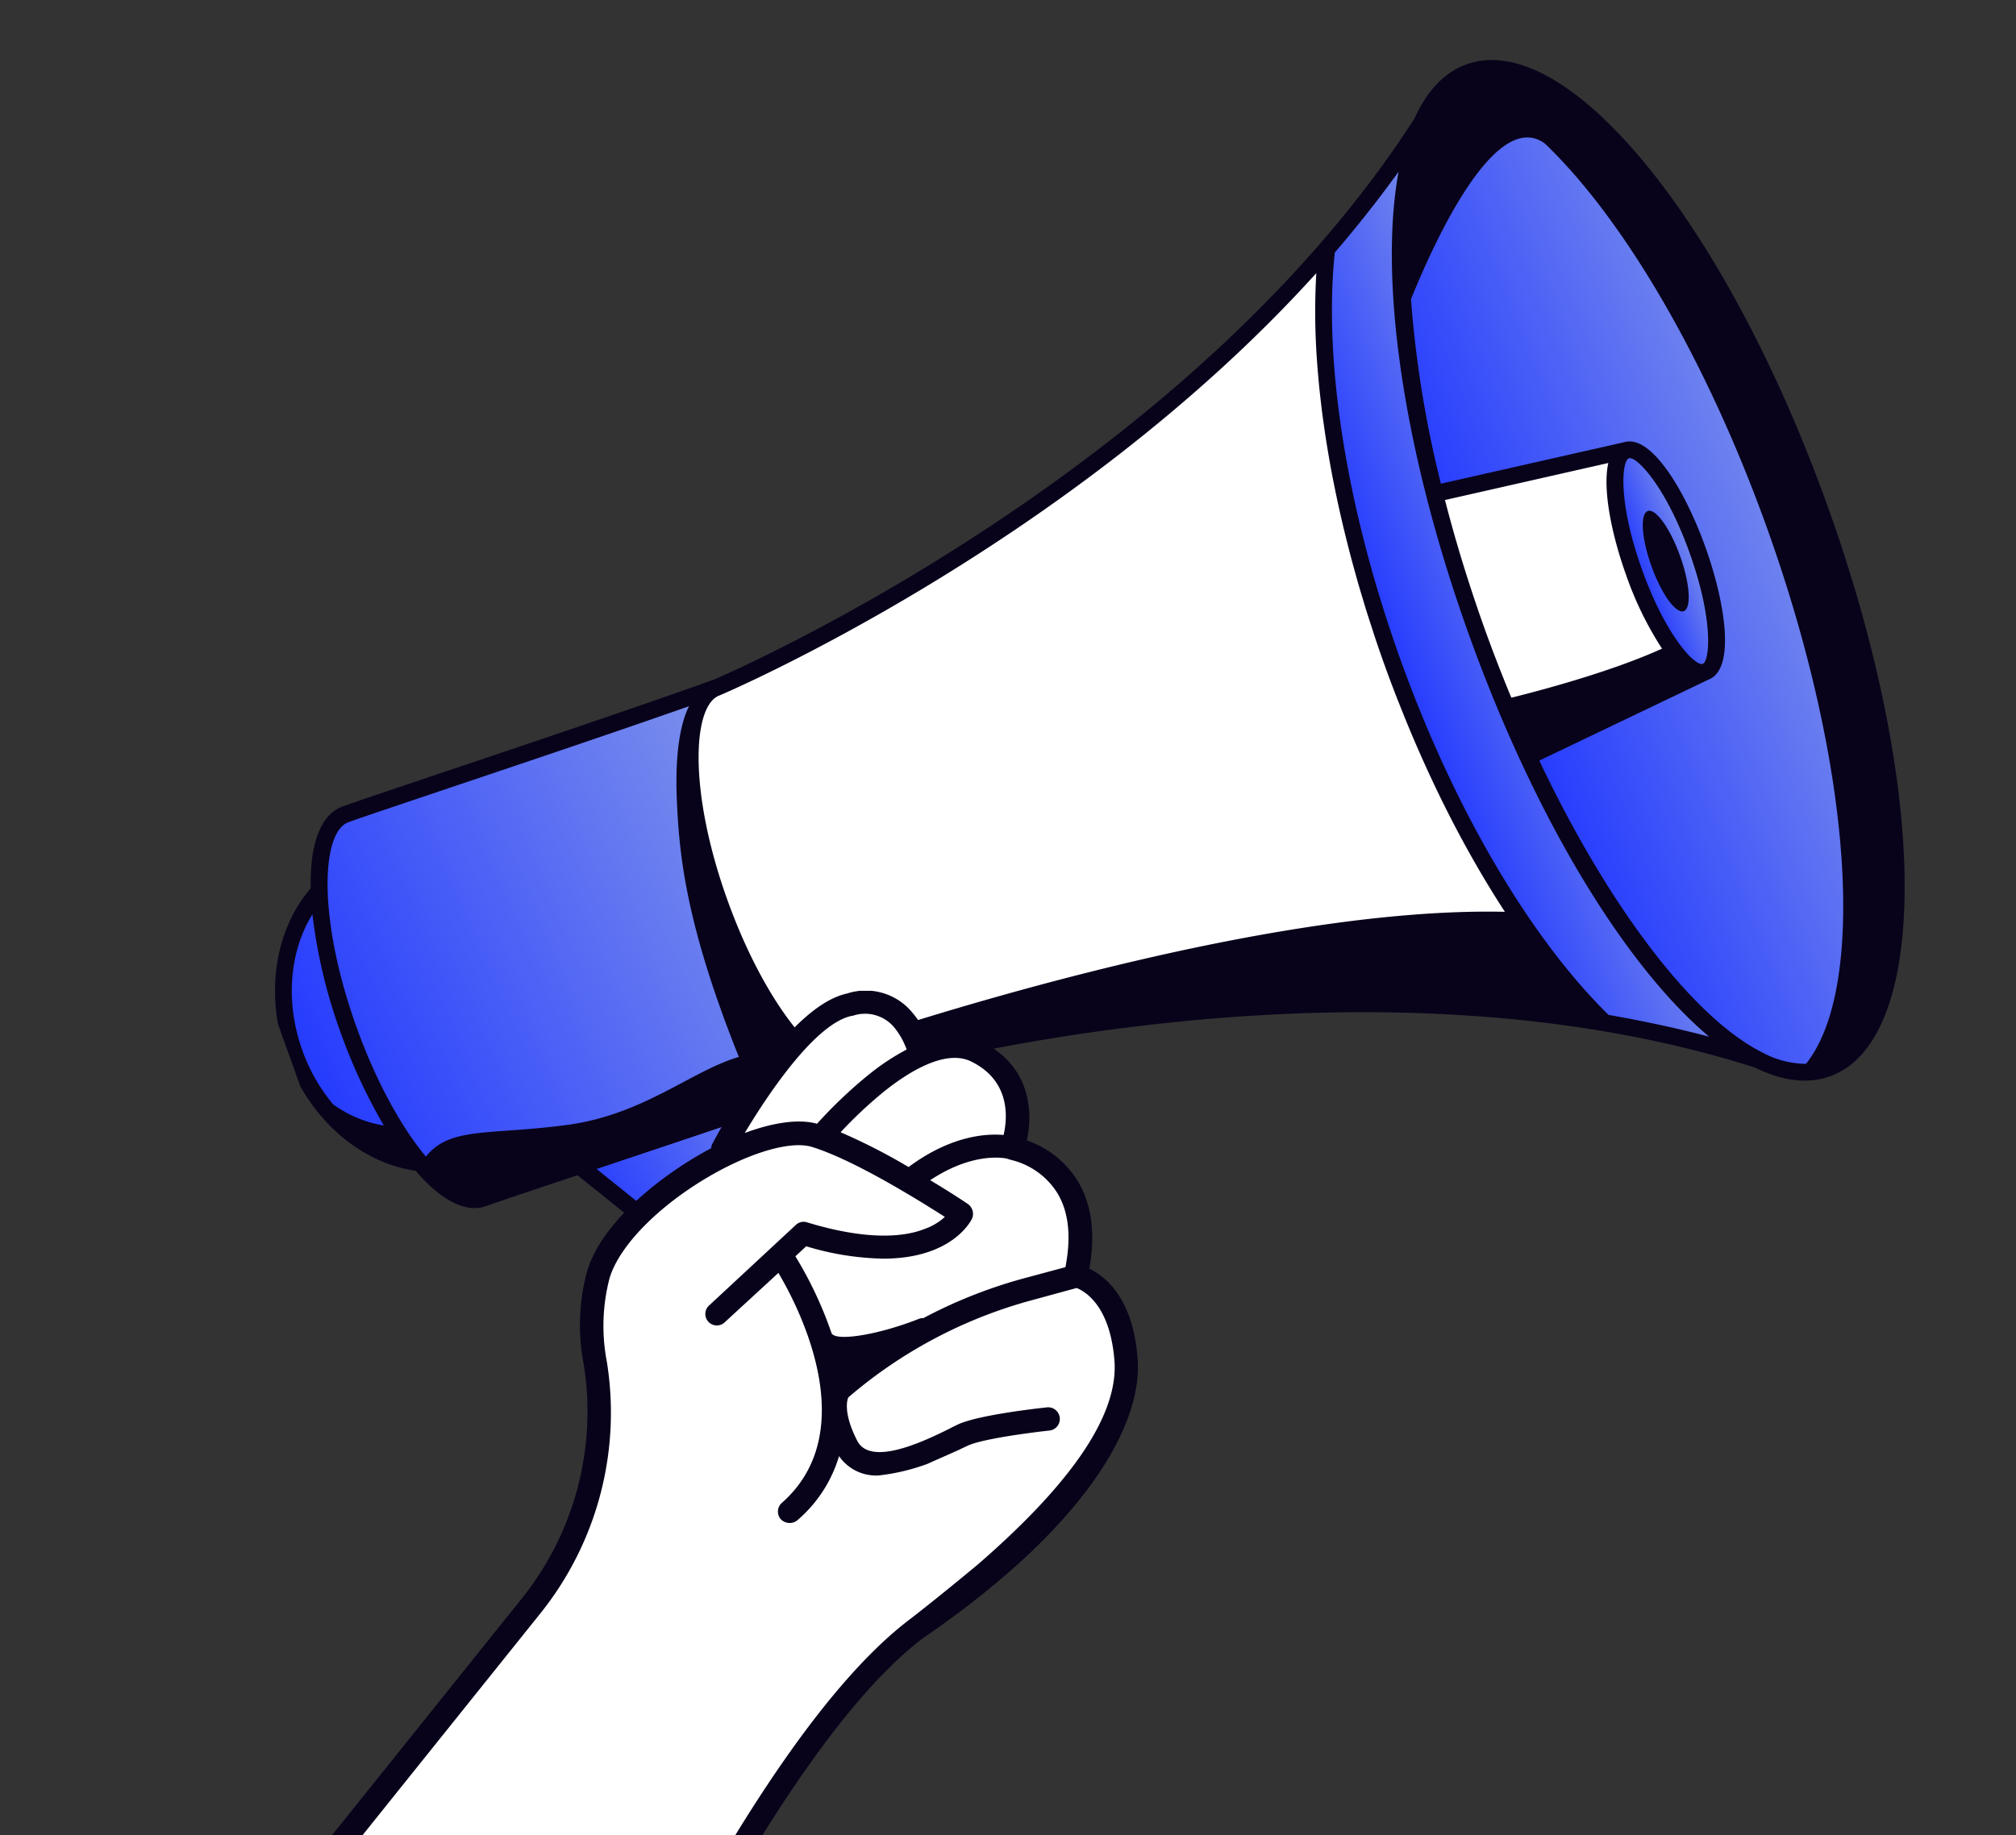
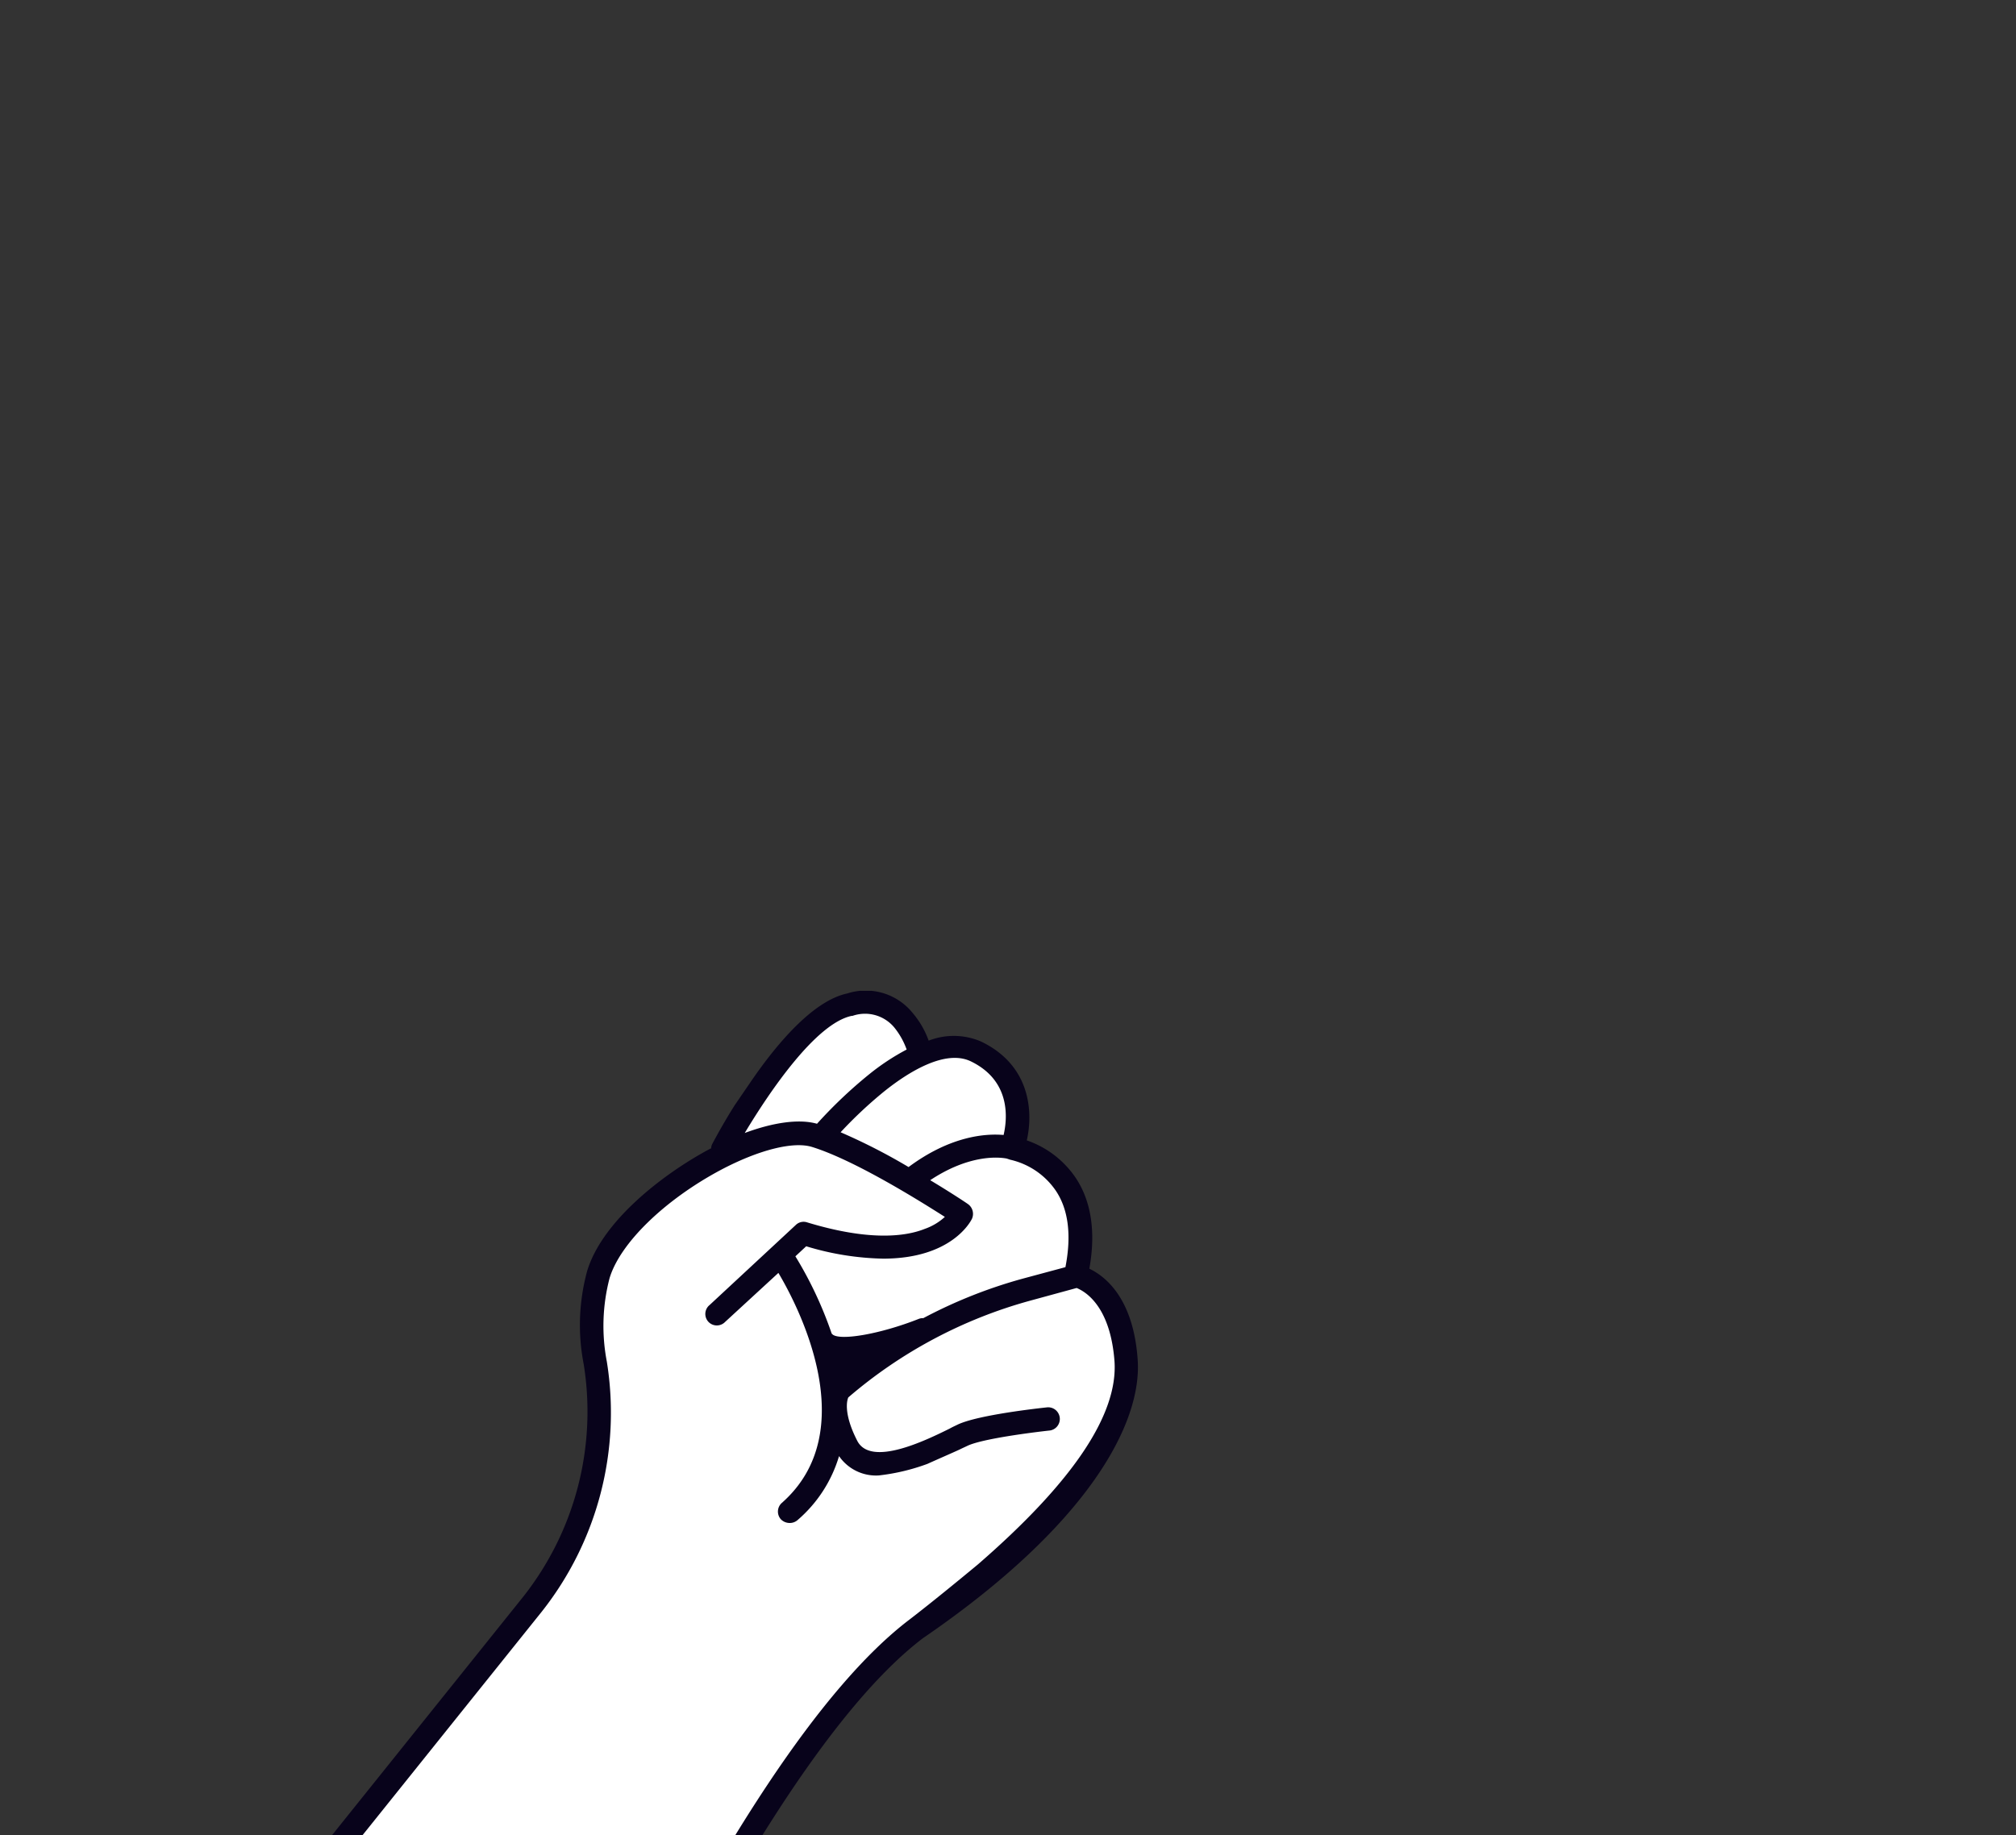
<svg xmlns="http://www.w3.org/2000/svg" fill="none" viewBox="0 0 201 183">
  <rect x="0" y="0" width="201" height="183" fill="#333333" stroke="none" />
  <g clip-path="url(#a)">
    <path fill="url(#b)" d="m113.326 137.193-10.208 9.598-5.367 4.894-27.641-39.256 10.988-10.333s17.822 26.097 32.228 35.097" />
-     <path fill="#08031B" d="M98.032 152.472a.83.83 0 0 1-.968-.305l-27.641-39.256a.84.84 0 0 1 .11-1.093l10.99-10.333a.84.84 0 0 1 1.005-.108.8.8 0 0 1 .26.247c.178.259 17.89 26.057 31.98 34.86a.83.83 0 0 1 .39.628.83.83 0 0 1-.26.693l-10.207 9.598-5.376 4.902a.8.8 0 0 1-.283.167m-26.82-39.932 26.675 37.885 4.664-4.253 9.419-8.856c-12.936-8.611-27.904-29.499-31.009-33.944z" />
    <path fill="url(#c)" d="M108.707 141.156 97.75 151.685l-34.478-36.802 10.989-10.333s20.04 27.606 34.446 36.606" />
    <path fill="#08031B" d="M98.033 152.473a.84.84 0 0 1-.895-.216L62.66 115.455a.84.84 0 0 1 .037-1.183l10.989-10.333a.84.84 0 0 1 1.253.118c.2.275 20.11 27.577 34.211 36.387a.84.84 0 0 1 .137 1.316L98.33 152.288a.8.8 0 0 1-.297.185m-33.577-37.551 33.325 35.57 9.581-9.207c-13.086-8.705-29.884-30.967-33.217-35.477z" />
    <path fill="url(#d)" d="m57.749 116.259 4.996 4.012a9.49 9.49 0 0 0 9.158 1.532l12.396-4.45-6.327-7.892z" />
    <path fill="#08031B" d="m84.581 118.141-12.397 4.45a10.4 10.4 0 0 1-9.964-1.667l-4.998-4.012a.85.85 0 0 1-.31-.577.84.84 0 0 1 .198-.625.8.8 0 0 1 .37-.245l20.224-6.799a.84.84 0 0 1 .922.27l6.328 7.892a.837.837 0 0 1-.373 1.313m-25.114-1.577 3.803 3.054a8.72 8.72 0 0 0 8.348 1.396l11.293-4.054-5.227-6.519z" />
    <path fill="url(#e)" d="M34.468 81.201c-1.878.674-2.75 3.572-2.633 7.669-3.505 3.797-4.657 10.094-2.477 16.164 2.228 6.208 7.294 10.38 12.538 10.938 2.313 2.749 4.583 4.125 6.312 3.504 3.637-1.305 27.044-8.963 37.035-12.55L71.47 68.556C59.9 72.71 38.105 79.896 34.468 81.2z" />
    <path fill="#fff" d="m94.384 112.545-6.68-6.502-3.752 1.417 6.535 12.417z" />
-     <path fill="#08031B" d="M90.77 120.666a.836.836 0 0 1-1.024-.399L83.21 107.85a.838.838 0 0 1 .446-1.174l3.751-1.417a.84.84 0 0 1 .88.184l6.682 6.501a.84.84 0 0 1 .156.994l-3.898 7.332a.84.84 0 0 1-.457.396m-5.635-12.758 5.356 10.177 2.858-5.379-5.848-5.691z" />
    <path fill="#fff" d="m90.488 119.878 2.36-5.001-8.338-7.809-3.752 1.417z" />
    <path fill="#08031B" d="M90.77 120.665a.84.84 0 0 1-.92-.244l-9.729-11.394a.833.833 0 0 1 .014-1.103q.137-.152.328-.224l3.751-1.417a.85.85 0 0 1 .87.172l8.337 7.81a.835.835 0 0 1 .185.969l-2.36 5a.84.84 0 0 1-.475.431m-8.6-11.819 8.114 9.502 1.546-3.276-7.512-7.034z" />
    <path fill="#fff" d="M71.47 68.557c-3.637 1.305-3.534 10.899.26 21.468s9.878 18.206 13.514 16.901c0 0 50.899-15.305 93.125-.203L143.462 9.485c-22.98 38.51-71.992 59.072-71.992 59.072" />
    <path fill="url(#f)" d="M182.164 106.547c9.439-3.389 9.107-28.374-.741-55.806S155.941 3.818 146.502 7.207c-9.438 3.388-9.107 28.373.741 55.805s25.483 46.923 34.921 43.535" />
    <path fill="#fff" d="m162.118 44.915 7.925 22.076-17.7 8.472a151 151 0 0 1-5.099-12.451 150 150 0 0 1-4.219-13.77z" />
-     <path fill="url(#g)" d="M170.21 66.634c1.743-.626 1.423-5.957-.713-11.908s-5.28-10.268-7.023-9.642c-1.743.625-1.423 5.956.713 11.907s5.28 10.268 7.023 9.643" />
    <path fill="#08031B" d="M167.872 60.946c.788-.283.624-2.747-.366-5.505s-2.431-4.764-3.219-4.481c-.789.283-.625 2.748.365 5.505.99 2.758 2.431 4.764 3.22 4.481" />
-     <path fill="url(#h)" d="M147.243 63.012c7.719 21.502 18.994 38.127 28.059 42.675a110 110 0 0 0-15.325-3.695c-7.722-7.505-15.557-20.386-21.148-35.96-5.591-15.573-7.737-30.497-6.551-41.2a110 110 0 0 0 9.475-12.598c-4.102 9.275-2.23 29.275 5.49 50.778" />
    <path fill="#08031B" d="M77.239 119.887s-4.775 4.353-.7 8.261l-6.492-5.68zM146.22 6.418c-2.234.802-3.963 2.669-5.192 5.393l-.061.095q-.4.618-.813 1.241a100 100 0 0 1-1.6 2.331q-.235.332-.472.663-.435.606-.881 1.206l-.211.287c-23.945 32.108-64.747 49.683-65.824 50.141-7.404 2.659-18.92 6.531-27.33 9.36-4.657 1.567-8.335 2.805-9.65 3.277-2.366.85-3.295 4.02-3.208 8.176-3.508 4.045-4.64 10.51-2.408 16.729 2.283 6.36 7.448 10.685 12.868 11.432 2.39 2.786 4.875 4.298 7.054 3.516 1.36-.489 5.49-1.867 10.719-3.611 8.453-2.821 20.023-6.682 26.274-8.924.468-.141 43.422-12.79 82.618-3.201l.436.109q1.124.276 2.239.585l.937.257q.582.165 1.159.336l.589.176q.725.219 1.44.447l.106.034c2.683 1.323 5.205 1.664 7.439.862 10.025-3.599 9.922-28.582-.235-56.877-10.158-28.294-25.968-47.639-35.993-44.04m.818 53.44-.196-.582a150 150 0 0 1-1.632-5.241 136 136 0 0 1-1.141-4.172l16.285-3.692c-.59 2.605.32 7.126 1.782 11.198a33.8 33.8 0 0 0 3.571 7.314c-5.25 2.393-12.696 4.32-15.023 4.893l-.007-.02a153 153 0 0 1-2.645-6.827q-.512-1.433-.994-2.87M162.4 45.704c.708-.254 3.619 2.638 6.046 9.4s2.021 10.844 1.313 11.099c-.708.254-3.618-2.639-6.046-9.4-2.427-6.762-2.02-10.845-1.313-11.1m-27.241-23.001.215-.267a115 115 0 0 0 4.068-5.312c-1.966 10.62.378 27.688 7.013 46.17 6.635 18.484 15.682 33.146 23.953 40.09a109 109 0 0 0-5.316-1.265l-.445-.091q-.927-.195-1.857-.378-1.204-.231-2.413-.439c-7.887-7.752-15.443-20.657-20.758-35.462s-7.691-29.57-6.535-40.567a121 121 0 0 0 2.075-2.48m-96.887 89.541a11.96 11.96 0 0 1-5.055-2.114 17.6 17.6 0 0 1-3.07-5.379c-1.76-4.905-1.234-9.969 1-13.57a52.5 52.5 0 0 0 2.819 11.805 55 55 0 0 0 4.306 9.258m35.394-6.844c-4.725 1.386-9.492 5.756-17.107 6.78-7.778 1.046-11.685.142-14.096 3.162-2.355-2.827-4.893-7.277-6.92-12.924-3.882-10.813-3.533-19.446-.791-20.43 1.298-.466 4.97-1.7 9.618-3.265 7.34-2.47 17.043-5.732 24.329-8.295-.59 1.155-1.454 3.826-1.215 9.35.23 5.302.83 12.274 6.182 25.622m7.958-.455c-2.858-2.339-6.422-7.737-9.103-15.204-3.873-10.79-3.513-19.41-.768-20.396l.042-.015c.413-.173 34.829-14.849 59.443-42.088a67 67 0 0 0 .067 8.705l.003.051c.044.62.098 1.252.156 1.885l.049.552c.055.563.121 1.133.188 1.705.031.262.059.523.092.787q.102.797.22 1.604.066.469.137.942.116.761.247 1.534.309 1.858.688 3.702.272 1.345.579 2.683.156.686.321 1.376.162.671.334 1.345.164.66.338 1.32c.126.48.26.962.393 1.443.116.418.229.834.349 1.253q.227.782.466 1.566c.115.383.226.764.346 1.148.186.598.382 1.197.578 1.796.102.311.199.623.303.934a126 126 0 0 0 2.13 5.896c.119.31.243.613.365.92q.444 1.12.902 2.225l.404.96q.479 1.123.974 2.226.174.39.351.779.624 1.365 1.271 2.698l.094.197q1.502 3.075 3.115 5.935l.018.032a102 102 0 0 0 3.325 5.489c-25.214-.57-62.235 11.872-68.417 14.015m98.437 1.144a9.3 9.3 0 0 1-4.367-1.139l-.015-.011a16 16 0 0 1-1.023-.565 26 26 0 0 1-.533-.327c-6.538-4.217-14.215-14.63-20.651-28.197l16.93-8.104c2.612-1.075 1.646-7.57-.378-13.209-2.019-5.624-5.393-11.236-8.086-10.439l-.006.002-18.271 4.138a109.5 109.5 0 0 1-2.983-18.398c2.141-5.303 8.348-19.184 13.346-15.524 7.699 7.341 16.033 21.298 22.141 38.313 8.582 23.905 9.936 45.943 3.896 53.46" />
  </g>
  <g clip-path="url(#i)">
    <path fill="#fff" d="m1.652 224.117 51.42-64.14s7.204-9.6 6.625-19.427c-.58-9.827-1.733-14.338 5.316-20.506l6.162-4.355s4.508-10.677 10.285-13.877c5.776-3.2 9.132-.154 10.013 2.622 0 0 6.28-.923 8.474 2.391 2.196 3.312 1.001 7.592 1.001 7.592s4.391 1.004 6.087 4.973a11.56 11.56 0 0 1 .194 7.824s3.389 1.697 4.427 4.395c1.035 2.698 3.579 7.824-7.321 19.543-10.897 11.678-16.944 12.064-25.688 26.093-8.744 13.993-24.266 40.396-32.508 64.911z" />
    <path fill="#08031B" d="m.766 223.344 51.42-64.139a29.8 29.8 0 0 0 6.009-23.17c-.6-3.082-.48-6.261.347-9.29 1.501-4.971 7.51-9.636 12.17-12.141.077-.039.116-.077.193-.077.001-.161.041-.319.116-.462.23-.424 1.04-1.965 2.234-3.855l1.502-2.194c2.62-3.858 6.278-8.21 9.707-8.943a6.01 6.01 0 0 1 6.549 1.967 8.8 8.8 0 0 1 1.577 2.736 6.88 6.88 0 0 1 5.2.077c4.931 2.352 5.239 6.977 4.584 9.868a9.7 9.7 0 0 1 4.853 3.701c1.579 2.351 2.041 5.435 1.383 9.096 1.616.771 4.394 2.968 4.818 9.059.461 6.397-4.981 16.547-21.415 27.791-20.066 15.264-44.525 78.594-44.757 79.252a1.16 1.16 0 0 1-1.078.732.64.64 0 0 1-.386-.077 1.183 1.183 0 0 1-.655-1.504c.078-.154 6.278-16.304 14.906-34.112 11.633-24.017 21.958-39.55 30.621-46.142 2.158-1.657 5.026-4.008 6.837-5.511 9.244-8.019 14.001-14.84 13.615-20.28-.423-5.512-2.926-6.939-3.774-7.285l-4.66 1.272a46.8 46.8 0 0 0-18.103 9.64c-.077.154-.577 1.465.886 4.317 1.347 2.66 6.856-.039 9.205-1.2.347-.193.616-.308.848-.424 2.08-.963 8.126-1.619 8.82-1.695a1.17 1.17 0 0 1 .883.234 1.18 1.18 0 0 1 .441.801 1.17 1.17 0 0 1-.274.873 1.16 1.16 0 0 1-.82.404c-1.732.194-6.586.81-8.087 1.505-.232.114-.501.23-.81.384-.578.269-2.35 1.041-3.196 1.426a20.6 20.6 0 0 1-4.854 1.156 4.47 4.47 0 0 1-3.966-1.927 13.44 13.44 0 0 1-4.16 6.399 1.17 1.17 0 0 1-.77.269 1.22 1.22 0 0 1-.886-.385 1.157 1.157 0 0 1 .114-1.619c8.089-7.131 1.696-19.504-.345-22.934l-5.316 4.892a1.15 1.15 0 0 1-1.669-.023 1.15 1.15 0 0 1-.17-1.306q.11-.21.295-.359l8.59-7.98a1.11 1.11 0 0 1 1.117-.269c6.2 1.889 9.82 1.426 11.747.655a5.8 5.8 0 0 0 2.003-1.195c-2.542-1.619-9.013-5.666-13.25-6.977-1.887-.578-5.354.309-9.13 2.314-5.547 2.967-10.015 7.284-11.055 10.792a18.86 18.86 0 0 0-.27 8.287 32 32 0 0 1-6.504 24.974l-51.42 64.14a1.14 1.14 0 0 1-.885.424.83.83 0 0 1-.694-.309 1.18 1.18 0 0 1-.432-1.239c.039-.15.107-.291.2-.415zm95.753-103.263a1.2 1.2 0 0 1 .385 1.465c-.115.231-2.002 3.969-8.855 3.969a28 28 0 0 1-7.669-1.234l-1.078 1.002a38.8 38.8 0 0 1 3.621 7.711c.04.039.078.039.078.076.77.656 4.775-.036 8.588-1.541a1 1 0 0 1 .461-.077 48.4 48.4 0 0 1 10.016-3.969l4.159-1.119c.616-3.16.308-5.743-.963-7.632a7.5 7.5 0 0 0-4.545-3.083l-.347-.116c-.808-.154-3.735-.424-7.626 2.158 2.119 1.272 3.62 2.274 3.775 2.391zm-5.932-3.7c4.198-3.123 7.703-3.353 9.475-3.199.386-1.662.733-5.435-3.312-7.363-2.503-1.156-6.088 1.003-8.628 3.046a43 43 0 0 0-4.313 4.047 59 59 0 0 1 6.779 3.469m-9.131-4.317a46 46 0 0 1 5.202-4.934 23 23 0 0 1 3.737-2.467 7.5 7.5 0 0 0-1.2-2.159 3.79 3.79 0 0 0-4.197-1.2h-.077c-3.544.733-8.127 7.441-10.67 11.68 2.894-1.072 5.437-1.421 7.208-.92z" />
  </g>
  <defs>
    <linearGradient id="b" x1="85.749" x2="118.028" y1="155.993" y2="142.457" gradientUnits="userSpaceOnUse">
      <stop stop-color="#2137FF" />
      <stop offset="1" stop-color="#7E92EB" />
    </linearGradient>
    <linearGradient id="c" x1="78.911" x2="112.727" y1="158.447" y2="144.165" gradientUnits="userSpaceOnUse">
      <stop stop-color="#2137FF" />
      <stop offset="1" stop-color="#7E92EB" />
    </linearGradient>
    <linearGradient id="d" x1="61.127" x2="83.406" y1="125.671" y2="111.988" gradientUnits="userSpaceOnUse">
      <stop stop-color="#2137FF" />
      <stop offset="1" stop-color="#7E92EB" />
    </linearGradient>
    <linearGradient id="e" x1="36.339" x2="86.791" y1="124.482" y2="100.053" gradientUnits="userSpaceOnUse">
      <stop stop-color="#2137FF" />
      <stop offset="1" stop-color="#7E92EB" />
    </linearGradient>
    <linearGradient id="f" x1="165.074" x2="201.737" y1="112.682" y2="98.298" gradientUnits="userSpaceOnUse">
      <stop stop-color="#2137FF" />
      <stop offset="1" stop-color="#7E92EB" />
    </linearGradient>
    <linearGradient id="g" x1="167.055" x2="173.836" y1="67.766" y2="65.14" gradientUnits="userSpaceOnUse">
      <stop stop-color="#2137FF" />
      <stop offset="1" stop-color="#7E92EB" />
    </linearGradient>
    <linearGradient id="h" x1="155.603" x2="176.83" y1="112.759" y2="104.707" gradientUnits="userSpaceOnUse">
      <stop stop-color="#2137FF" />
      <stop offset="1" stop-color="#7E92EB" />
    </linearGradient>
    <clipPath id="a">
-       <path fill="#fff" d="M10.81 55.029 164.097-.001l36.375 101.328-153.289 55.028z" />
-     </clipPath>
+       </clipPath>
    <clipPath id="i">
      <path fill="#fff" d="M113.455 98.806H.001V183h113.454z" />
    </clipPath>
  </defs>
</svg>